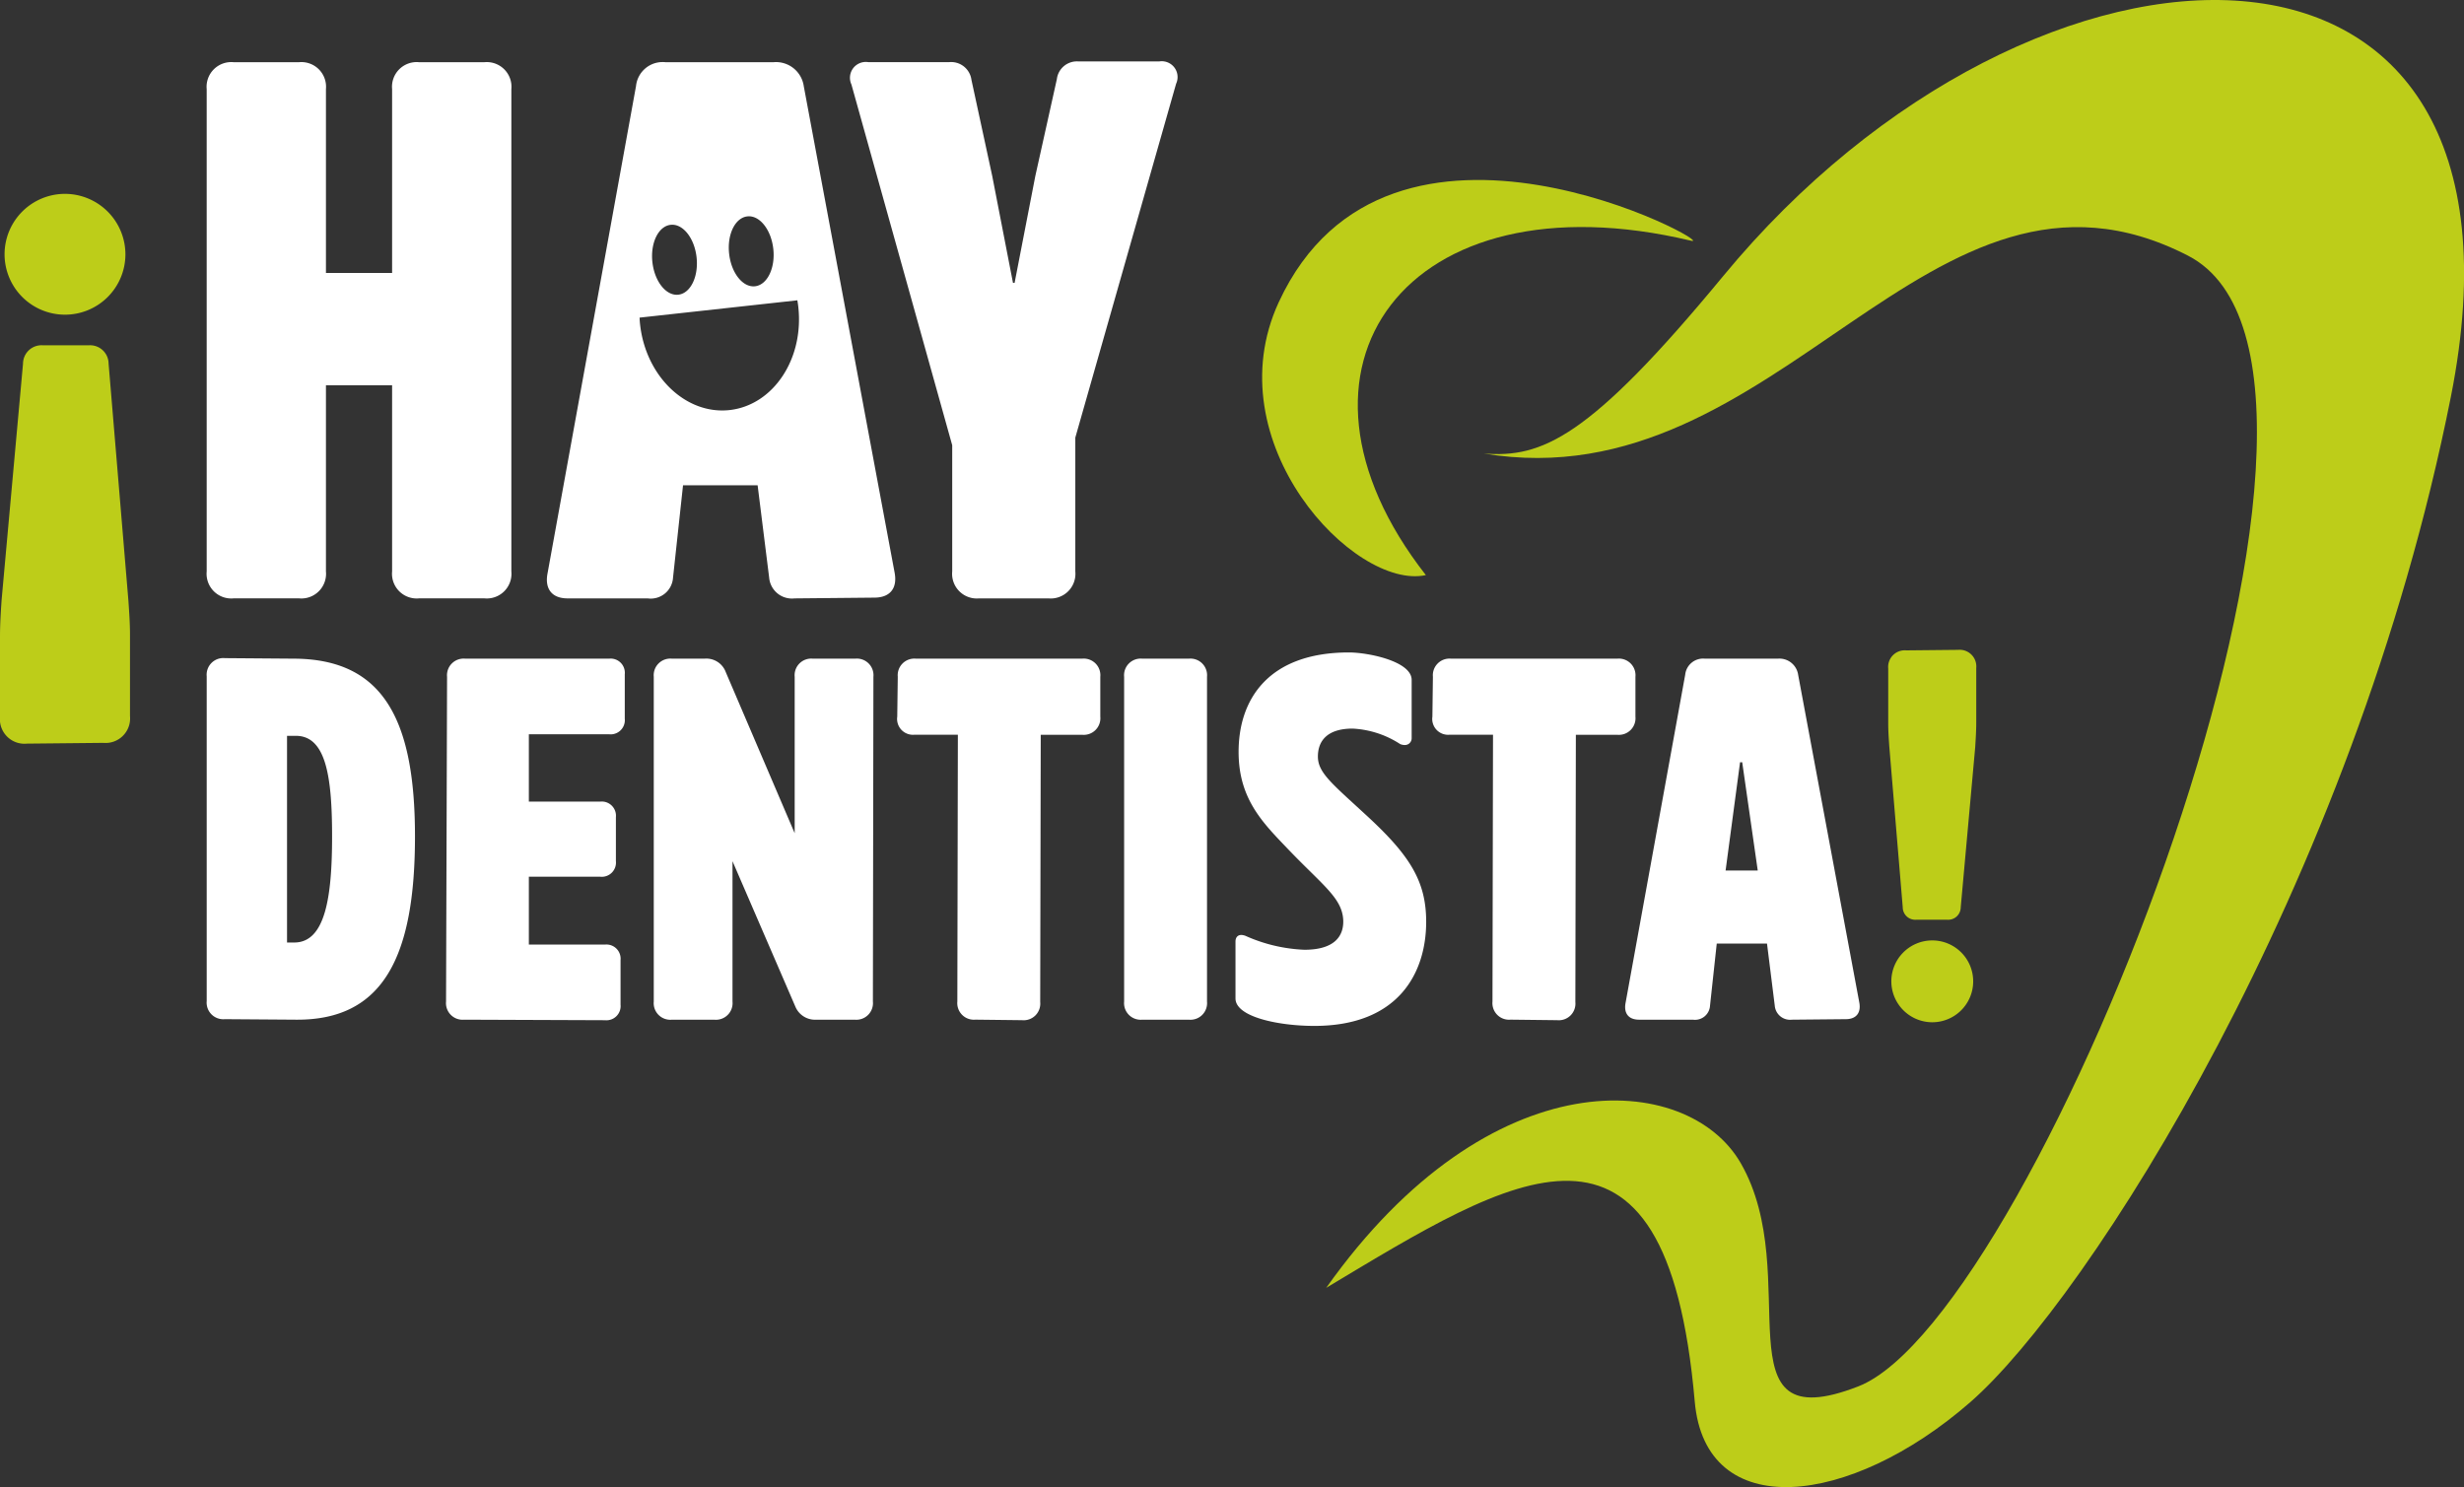
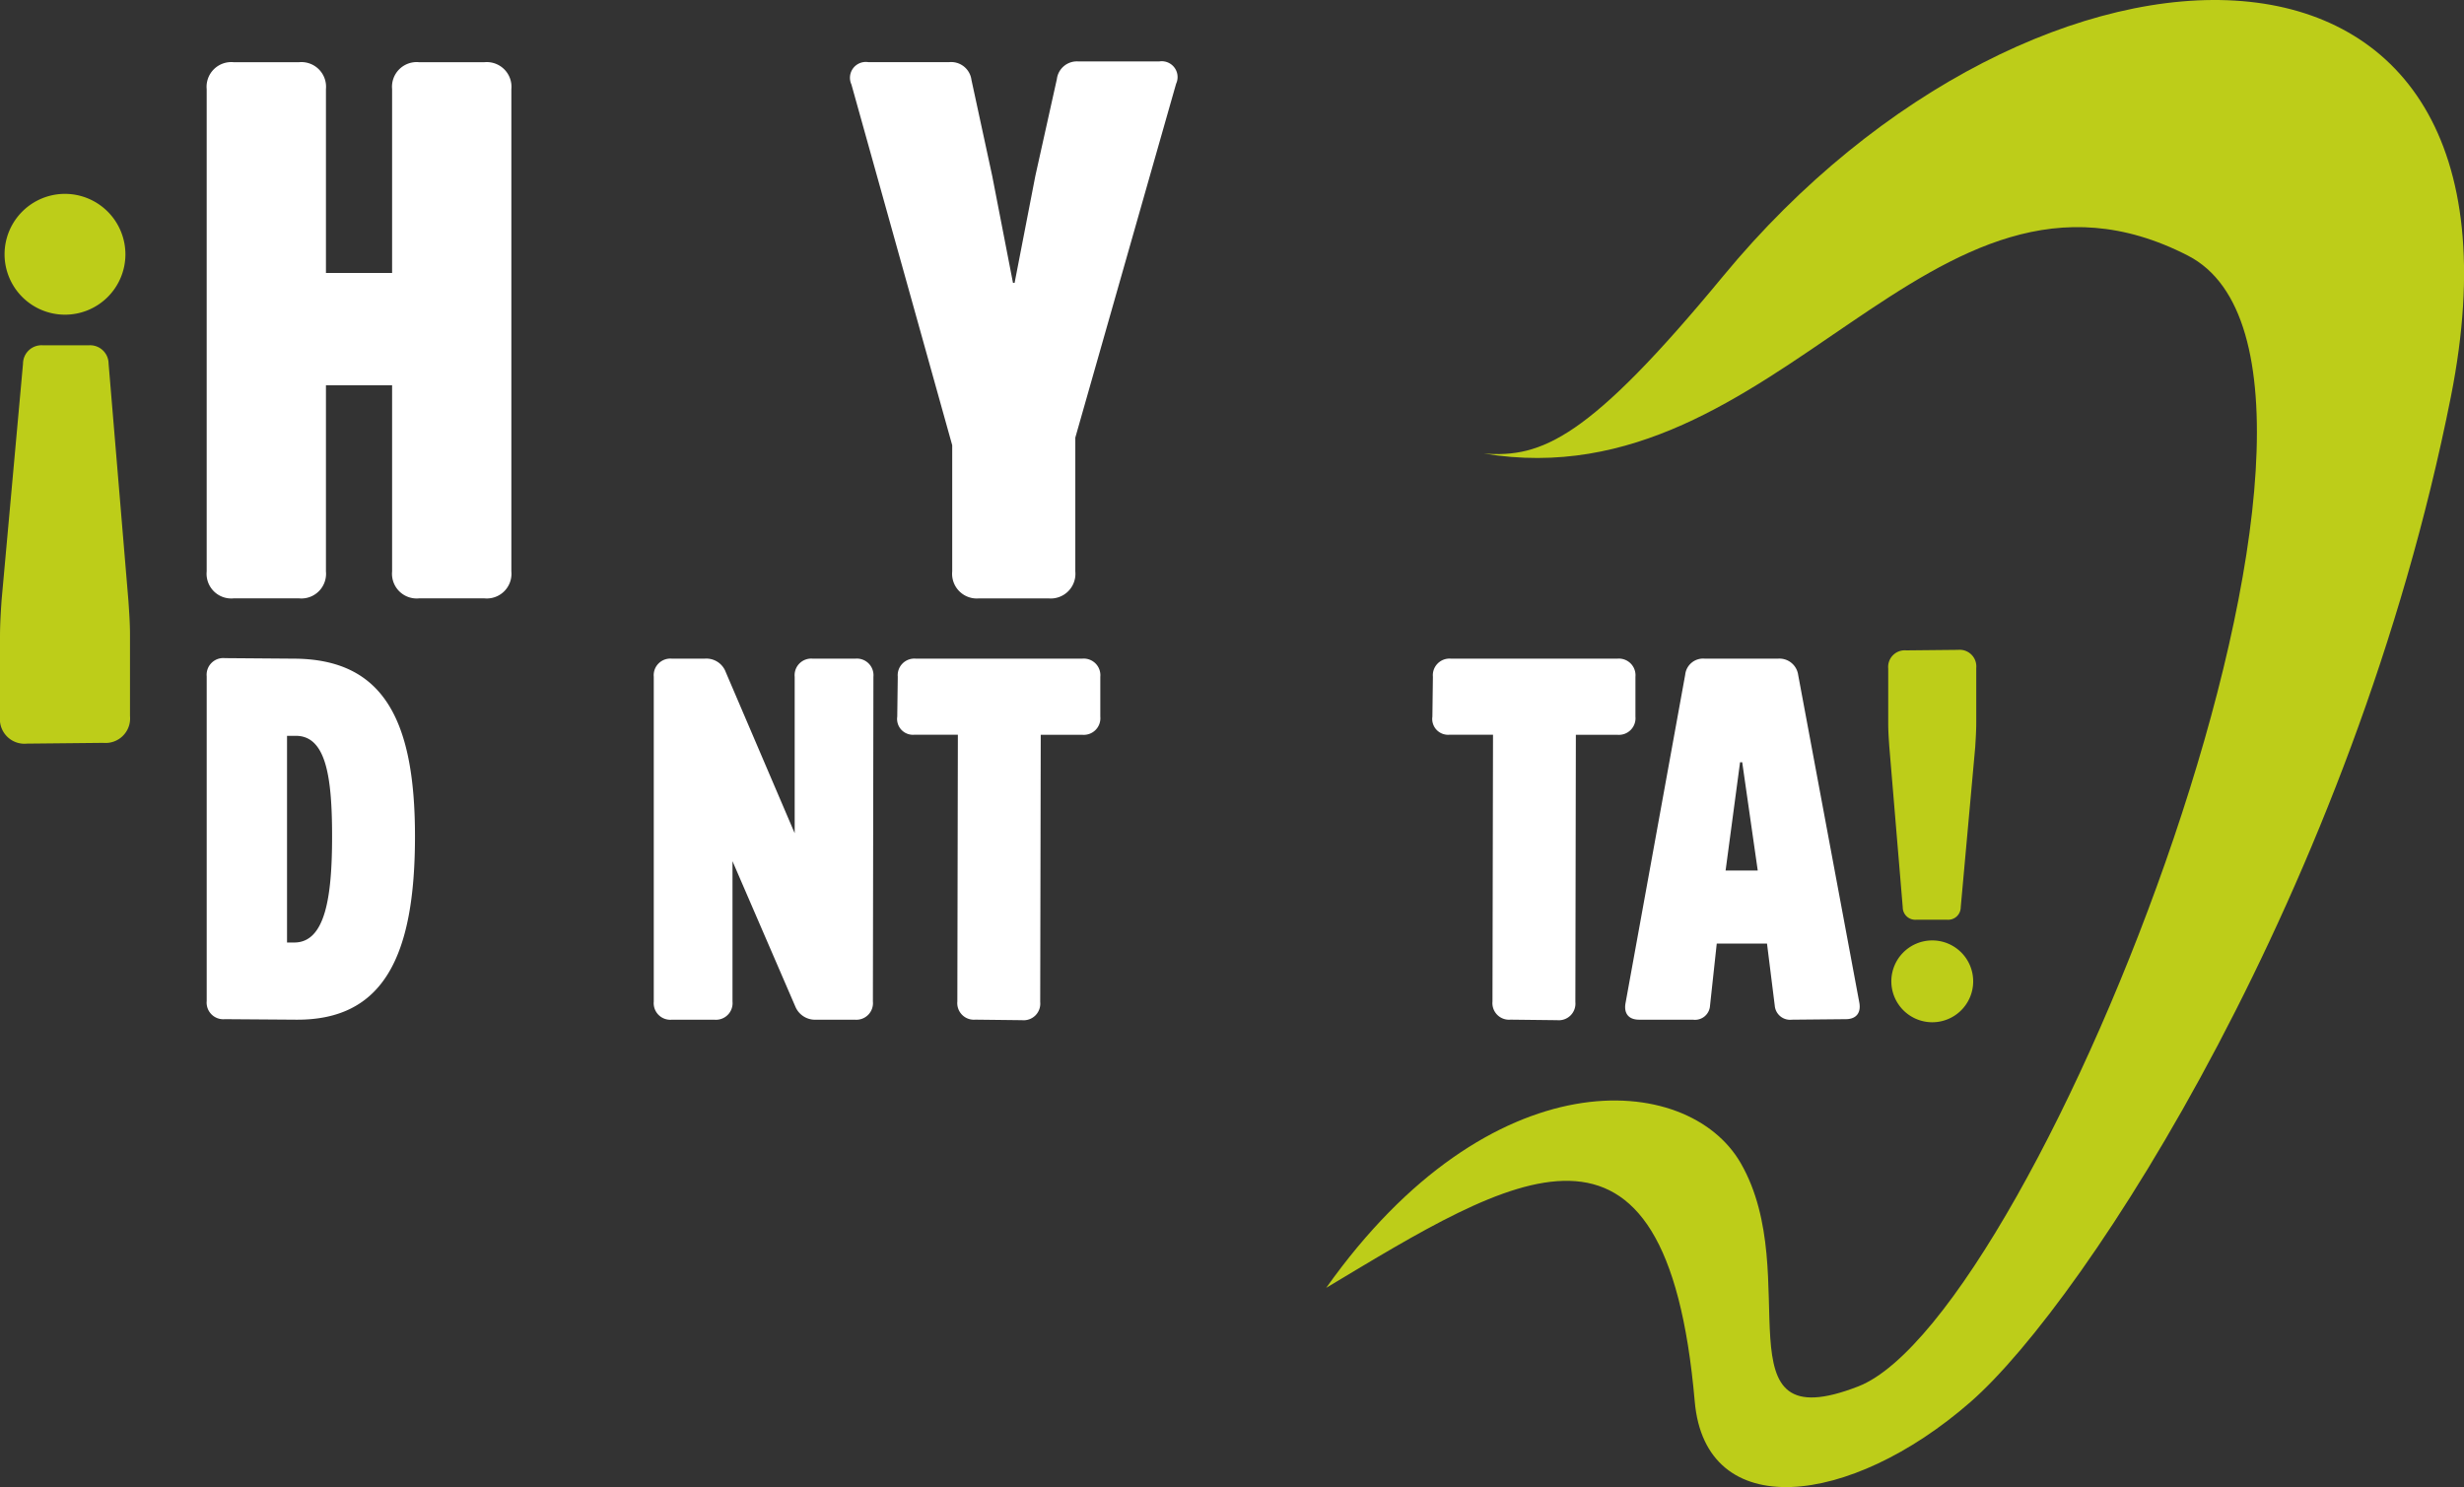
<svg xmlns="http://www.w3.org/2000/svg" width="153.285" height="92.528" viewBox="0 0 153.285 92.528">
  <rect x="0" y="0" width="153.285" height="92.528" fill="#333333" stroke="none" />
  <g id="Grupo_57" data-name="Grupo 57" transform="translate(-452.432 -210.76)">
    <g id="Grupo_43" data-name="Grupo 43" transform="translate(530.95 210.76)">
      <path id="Trazado_147" data-name="Trazado 147" d="M588.717,238.978c3.612.279,6.526-.894,14.9-11.043,19.416-23.541,51.639-24.572,45.268,7.509-6.06,30.522-22.658,56.245-29.9,62.562-7.488,6.532-16.477,7.553-17.14-.046-1.767-20.245-11.367-14-22.925-7.07,10.217-14.417,22.495-13.484,25.788-7.756,4.044,7.029-1.582,17.347,7.31,13.889,11.125-4.327,34.389-63.231,20.506-70.36C616.372,218.369,607.211,242.059,588.717,238.978Z" transform="translate(-574.934 -210.76)" fill="#bdcd19" />
-       <path id="Trazado_148" data-name="Trazado 148" d="M599.488,231.707c1.985.474-18.795-10.975-25.643,3.826-4.027,8.713,4.7,17.945,9.152,16.981C572.919,239.637,581.783,227.491,599.488,231.707Z" transform="translate(-572.812 -216.73)" fill="#bdcd19" />
    </g>
    <g id="Grupo_44" data-name="Grupo 44" transform="translate(465.291 214.582)">
      <path id="Trazado_149" data-name="Trazado 149" d="M491.1,218.367v30.01a1.536,1.536,0,0,1-1.675,1.676h-4.069a1.536,1.536,0,0,1-1.675-1.676V236.794h-4.116v11.583a1.536,1.536,0,0,1-1.675,1.676h-4.068a1.536,1.536,0,0,1-1.676-1.676v-30.01a1.536,1.536,0,0,1,1.676-1.675h4.068a1.535,1.535,0,0,1,1.675,1.675v11.439h4.116V218.367a1.535,1.535,0,0,1,1.675-1.675h4.069A1.536,1.536,0,0,1,491.1,218.367Z" transform="translate(-472.147 -216.644)" fill="#fff" />
      <path id="Trazado_150" data-name="Trazado 150" d="M545.044,223.75l1.34-6.03a1.255,1.255,0,0,1,1.34-1.1h5.026a.985.985,0,0,1,1.052,1.388l-6.27,22.017v8.328a1.536,1.536,0,0,1-1.676,1.676h-4.307a1.536,1.536,0,0,1-1.675-1.676V240.5l-6.27-22.448a.986.986,0,0,1,1.053-1.388h5.026a1.272,1.272,0,0,1,1.387,1.1l1.293,5.982,1.292,6.653h.1Z" transform="translate(-493.496 -216.619)" fill="#fff" />
-       <path id="Trazado_151" data-name="Trazado 151" d="M526.217,248.425l-5.648-30.25a1.744,1.744,0,0,0-1.867-1.484h-6.749a1.663,1.663,0,0,0-1.818,1.484l-5.5,30.3c-.192.958.239,1.58,1.245,1.58h4.977a1.391,1.391,0,0,0,1.58-1.293l.622-5.743H517.7l.717,5.743a1.422,1.422,0,0,0,1.58,1.293l4.978-.048C525.977,250,526.408,249.382,526.217,248.425Zm-9.154-22.139c.757-.085,1.479.822,1.612,2.021s-.377,2.242-1.136,2.327-1.479-.822-1.612-2.025S516.3,226.37,517.063,226.286Zm-4.775.525c.76-.086,1.482.821,1.614,2.022s-.376,2.241-1.135,2.325-1.479-.822-1.613-2.023S511.529,226.894,512.288,226.811Zm3.667,11.525c-2.715.3-5.212-2.093-5.568-5.33-.016-.14-.025-.279-.031-.421l9.816-1.078c.022.138.044.275.059.417C520.588,235.16,518.668,238.035,515.955,238.336Z" transform="translate(-483.427 -216.644)" fill="#fff" />
    </g>
    <g id="Grupo_45" data-name="Grupo 45" transform="translate(465.291 251.195)">
      <path id="Trazado_152" data-name="Trazado 152" d="M473.275,296.006a1.035,1.035,0,0,1-1.128-1.128V274.67a1.035,1.035,0,0,1,1.128-1.128l4.319.033c5.479.032,7.51,3.706,7.51,11.054,0,7.477-1.967,11.441-7.382,11.409Zm4.319-4.77c1.934,0,2.353-2.836,2.353-6.607,0-3.739-.387-6.253-2.256-6.253h-.547v12.859Z" transform="translate(-472.147 -273.027)" fill="#fff" />
-       <path id="Trazado_153" data-name="Trazado 153" d="M494.975,294.927l.063-20.207a1.034,1.034,0,0,1,1.129-1.128h8.959a.882.882,0,0,1,.967.967v2.771a.882.882,0,0,1-.967.967h-5v4.189h4.448a.882.882,0,0,1,.967.967v2.74a.882.882,0,0,1-.967.967h-4.448v4.222h4.737a.882.882,0,0,1,.967.967v2.772a.882.882,0,0,1-.967.967l-8.766-.033A1.033,1.033,0,0,1,494.975,294.927Z" transform="translate(-480.085 -273.044)" fill="#fff" />
      <path id="Trazado_154" data-name="Trazado 154" d="M528.451,274.72l-.032,20.207a1.034,1.034,0,0,1-1.128,1.128h-2.385a1.328,1.328,0,0,1-1.321-.837l-3.9-9.024v8.734a1.034,1.034,0,0,1-1.128,1.128h-2.642a1.034,1.034,0,0,1-1.128-1.128V274.72a1.034,1.034,0,0,1,1.128-1.128h2.03a1.286,1.286,0,0,1,1.321.838l4.287,10.023V274.72a1.033,1.033,0,0,1,1.127-1.128h2.644A1.033,1.033,0,0,1,528.451,274.72Z" transform="translate(-486.975 -273.044)" fill="#fff" />
      <path id="Trazado_155" data-name="Trazado 155" d="M539.168,273.592h10.345a1.034,1.034,0,0,1,1.128,1.128V277.2a1.034,1.034,0,0,1-1.128,1.128h-2.578l-.033,16.63a1.033,1.033,0,0,1-1.127,1.128l-2.9-.033a1.034,1.034,0,0,1-1.128-1.128l.033-16.6h-2.707a.987.987,0,0,1-1.064-1.128l.032-2.482A1.034,1.034,0,0,1,539.168,273.592Z" transform="translate(-495.05 -273.044)" fill="#fff" />
-       <path id="Trazado_156" data-name="Trazado 156" d="M560.776,296.055a1.034,1.034,0,0,1-1.128-1.128V274.72a1.034,1.034,0,0,1,1.128-1.128h2.9a1.034,1.034,0,0,1,1.128,1.128v20.207a1.034,1.034,0,0,1-1.128,1.128Z" transform="translate(-502.575 -273.044)" fill="#fff" />
-       <path id="Trazado_157" data-name="Trazado 157" d="M570.27,294.528v-3.546c0-.258.162-.515.612-.354a9.935,9.935,0,0,0,3.674.87c1.934,0,2.45-.9,2.417-1.837-.065-1.418-1.322-2.192-3.61-4.608-1.483-1.548-2.9-3.03-2.9-5.866,0-3.32,1.9-6.188,6.866-6.188,1.192,0,3.9.548,3.9,1.708v3.642c0,.193-.194.548-.709.355a5.95,5.95,0,0,0-2.965-.967c-1.515,0-2.159.709-2.159,1.741,0,1,.87,1.676,2.965,3.609,2.74,2.514,3.771,4.126,3.771,6.671,0,3.126-1.676,6.478-6.962,6.478C572.978,296.236,570.27,295.688,570.27,294.528Z" transform="translate(-506.269 -272.838)" fill="#fff" />
      <path id="Trazado_158" data-name="Trazado 158" d="M590.206,273.592h10.345a1.034,1.034,0,0,1,1.128,1.128V277.2a1.034,1.034,0,0,1-1.128,1.128h-2.578l-.031,16.63a1.034,1.034,0,0,1-1.128,1.128l-2.9-.033a1.034,1.034,0,0,1-1.128-1.128l.033-16.6h-2.708a.987.987,0,0,1-1.063-1.128l.032-2.482A1.034,1.034,0,0,1,590.206,273.592Z" transform="translate(-512.798 -273.044)" fill="#fff" />
      <path id="Trazado_159" data-name="Trazado 159" d="M621.156,296.023l-3.352.032a.957.957,0,0,1-1.064-.87l-.483-3.867h-3.126l-.419,3.867a.936.936,0,0,1-1.064.87H608.3c-.677,0-.967-.419-.838-1.063l3.706-20.4a1.119,1.119,0,0,1,1.224-1h4.545a1.175,1.175,0,0,1,1.257,1l3.8,20.369C622.123,295.6,621.833,296.023,621.156,296.023Zm-6.575-15.985-.9,6.736h2l-.966-6.736Z" transform="translate(-519.191 -273.044)" fill="#fff" />
      <path id="Trazado_160" data-name="Trazado 160" d="M633.427,288.769l-.838-10.023c-.033-.483-.065-.935-.065-1.418v-3.416a1.034,1.034,0,0,1,1.128-1.128l3.223-.032A1.034,1.034,0,0,1,638,273.88v3.384c0,.516-.033,1.032-.065,1.547l-.9,9.959a.78.78,0,0,1-.838.774h-1.934A.779.779,0,0,1,633.427,288.769Zm-.709,4.576a2.546,2.546,0,1,1,2.546,2.578A2.551,2.551,0,0,1,632.718,293.346Z" transform="translate(-527.917 -272.752)" fill="#bdcd19" />
    </g>
    <path id="Trazado_161" data-name="Trazado 161" d="M459.187,239.812l1.237,14.8c.048.714.095,1.379.095,2.092v5.043a1.526,1.526,0,0,1-1.665,1.665l-4.757.048a1.527,1.527,0,0,1-1.665-1.665v-4.995c0-.761.048-1.522.1-2.283l1.332-14.7a1.151,1.151,0,0,1,1.237-1.142h2.854A1.15,1.15,0,0,1,459.187,239.812Zm1.047-6.755a3.759,3.759,0,1,1-3.758-3.805A3.767,3.767,0,0,1,460.234,233.056Z" transform="translate(0 -6.43)" fill="#bdcd19" />
  </g>
</svg>